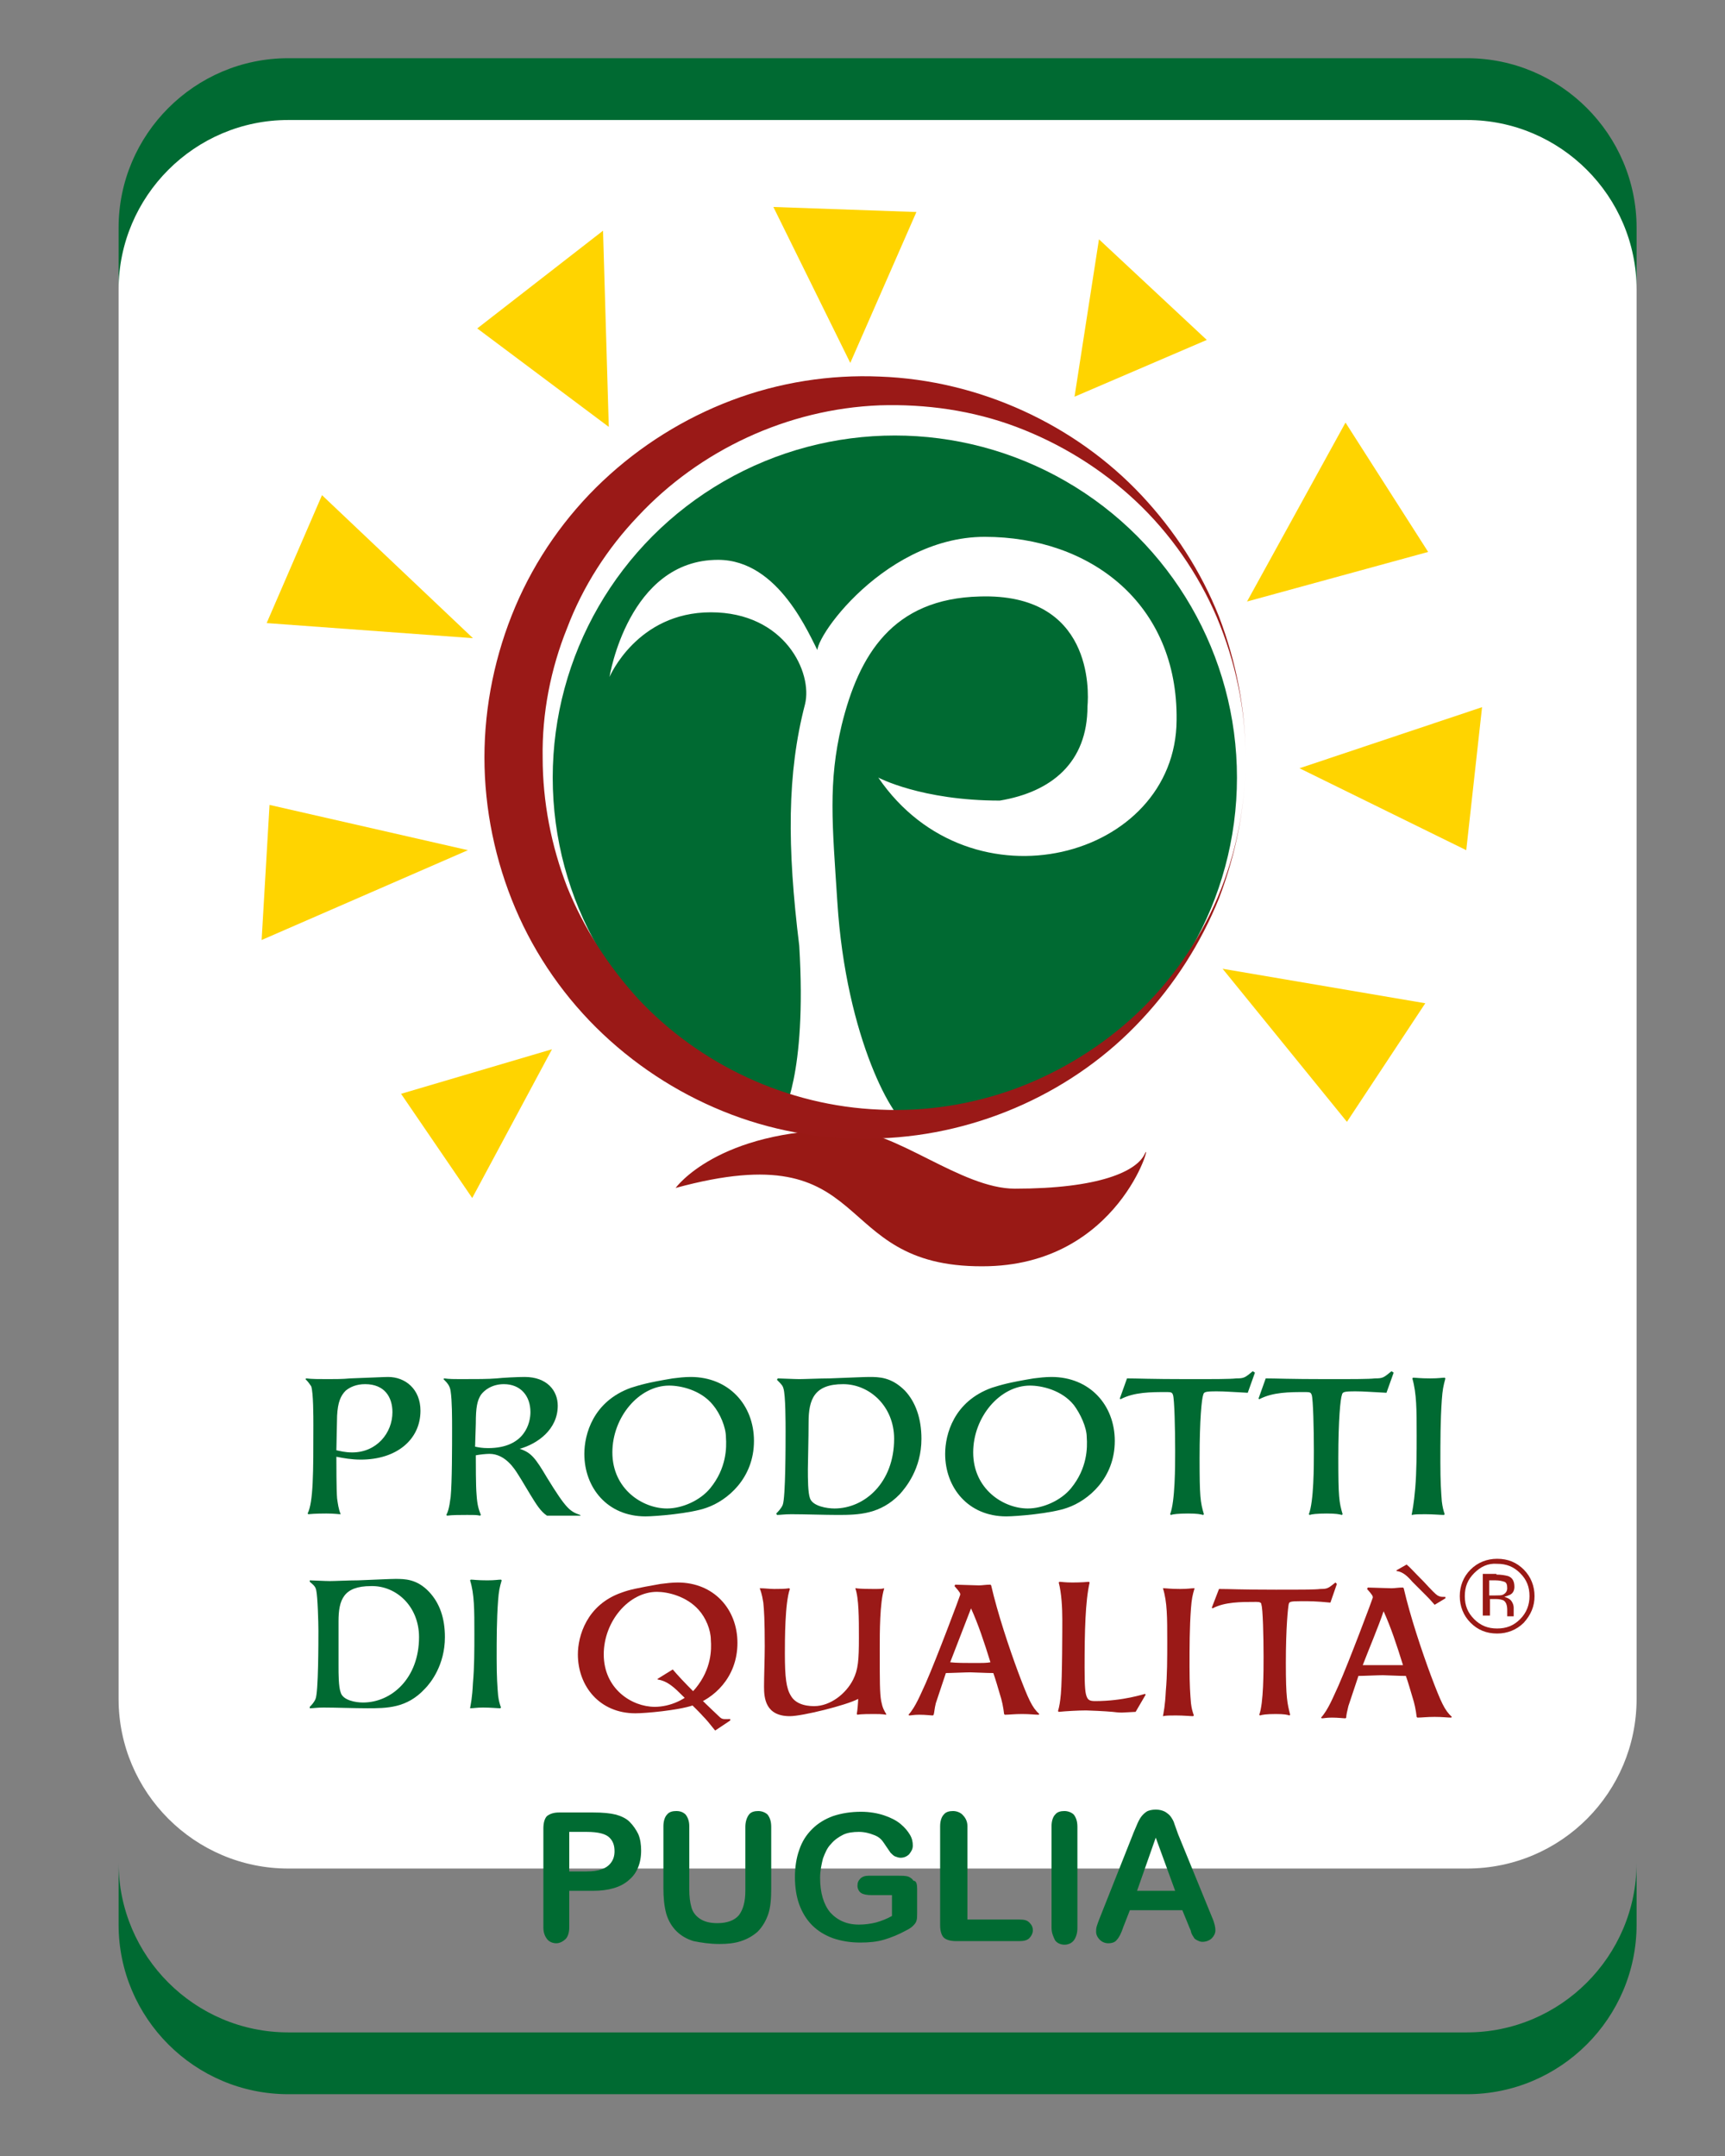
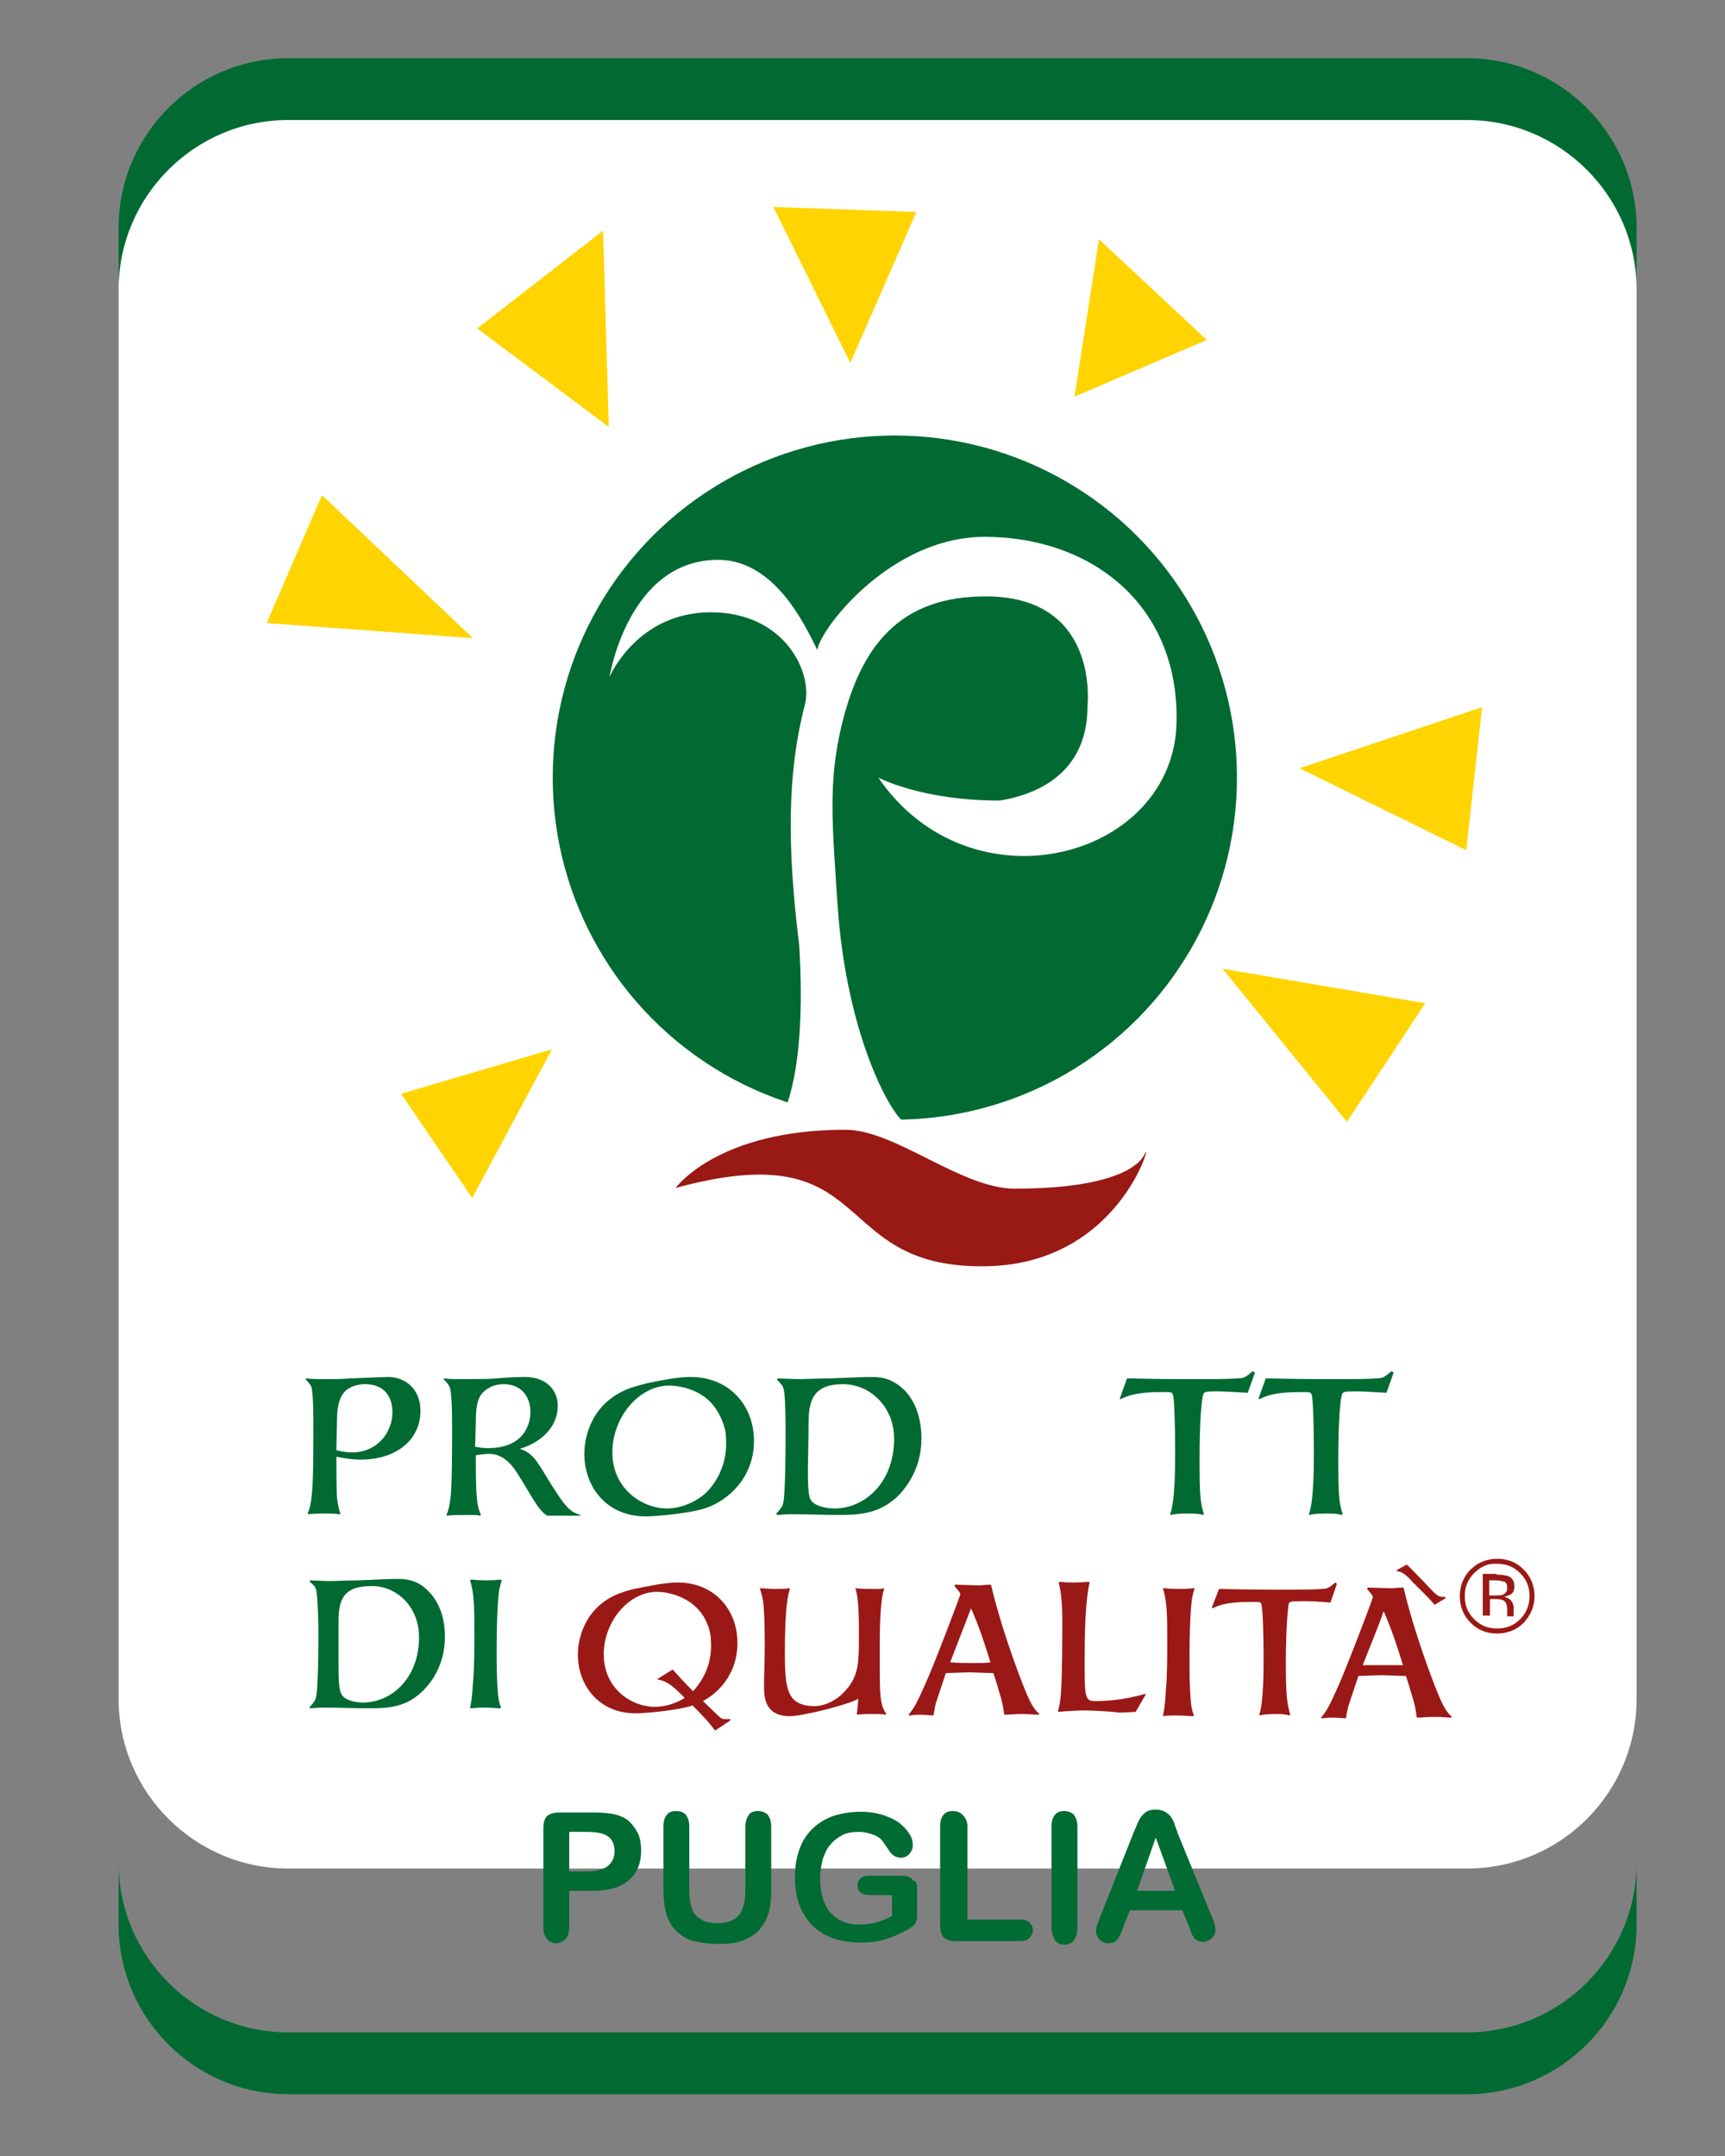
<svg xmlns="http://www.w3.org/2000/svg" version="1.1" id="Layer_1" x="0px" y="0px" width="240px" height="300px" viewBox="0 0 240 300" style="enable-background:new 0 0 240 300;" xml:space="preserve">
  <rect x="0" y="0" width="240" height="300" fill="#808080" stroke="none" />
  <style type="text/css">

	.st0{fill:#991915;}
	.st1{fill:#FFD400;}
	.st2{fill:#FFFFFF;}
	.st3{fill:#9A1917;}
	.st4{fill:#006A32;}
	.st5{fill-rule:evenodd;clip-rule:evenodd;fill:#FFFFFF;}
	.st6{fill-rule:evenodd;clip-rule:evenodd;fill:#9A1917;}
	.st7{fill-rule:evenodd;clip-rule:evenodd;fill:#006A32;}
	.st8{fill-rule:evenodd;clip-rule:evenodd;fill:#006B32;}

</style>
  <path class="st5" d="M16.5,238.4V38.5c0-13,10.6-23.6,23.6-23.6h164c13,0,23.6,10.6,23.6,23.6l0,199.9l0-2c0,13-10.5,23.6-23.6,23.6  h-164c-13,0-23.6-10.6-23.6-23.6L16.5,238.4z" />
  <path class="st4" d="M204.1,8.1h-164c-13,0-23.6,10.6-23.6,23.6v8.6c0-13,10.6-23.6,23.6-23.6h164c13,0,23.6,10.6,23.6,23.6v-8.6  C227.7,18.7,217.1,8.1,204.1,8.1z" />
  <path class="st4" d="M40.1,291.4h164c13,0,23.6-10.6,23.6-23.6v-8.6c0,13-10.6,23.6-23.6,23.6h-164c-13,0-23.6-10.6-23.6-23.6v8.6  C16.5,280.8,27.1,291.4,40.1,291.4z" />
  <path class="st0" d="M209.3,220.1c-0.3-0.1-0.7-0.2-1.2-0.2h-0.9v2.1h0.9c0.4,0,0.8,0,1-0.1c0.4-0.2,0.6-0.5,0.6-0.9  C209.7,220.5,209.6,220.2,209.3,220.1z M208.2,219.1c0.7,0,1.2,0.1,1.6,0.2c0.6,0.2,0.9,0.7,0.9,1.5c0,0.5-0.2,0.9-0.6,1.1  c-0.2,0.1-0.5,0.2-0.8,0.3c0.4,0.1,0.8,0.3,1,0.6c0.2,0.3,0.3,0.6,0.3,0.9v0.4c0,0.1,0,0.3,0,0.4c0,0.2,0,0.3,0,0.3l0,0.1h-0.9  c0,0,0,0,0-0.1c0,0,0,0,0-0.1l0-0.2v-0.5c0-0.7-0.2-1.1-0.5-1.3c-0.2-0.1-0.6-0.2-1.1-0.2h-0.8v2.3h-1v-5.8H208.2z M205.1,218.9  c-0.9,0.9-1.3,1.9-1.3,3.2c0,1.3,0.4,2.3,1.3,3.2c0.9,0.9,1.9,1.3,3.2,1.3c1.3,0,2.3-0.4,3.2-1.3c0.9-0.9,1.3-2,1.3-3.2  c0-1.3-0.4-2.3-1.3-3.2c-0.9-0.9-1.9-1.3-3.2-1.3C207,217.5,206,218,205.1,218.9z M212,225.8c-1,1-2.3,1.5-3.7,1.5  c-1.5,0-2.7-0.5-3.7-1.5c-1-1-1.5-2.3-1.5-3.7c0-1.4,0.5-2.7,1.5-3.7c1-1,2.3-1.5,3.7-1.5c1.5,0,2.7,0.5,3.7,1.5  c1,1,1.5,2.3,1.5,3.7C213.5,223.5,213,224.7,212,225.8z" />
  <path class="st6" d="M98.9,228.2c0.1,1.3,0.1,4-2.1,6.7c-1.3,1.6-3.6,2.6-5.7,2.6c-3.2,0-7.1-2.5-7.1-7.3c0-4.6,3.5-8.7,7.4-8.7  c1.5,0,4.1,0.6,5.8,2.5C98.2,225.1,98.9,226.8,98.9,228.2z M102.6,228.6c0-4.7-3.3-8.4-8.3-8.4c-0.8,0-1.6,0.1-2.4,0.2  c-3.4,0.6-4.3,0.8-5.4,1.2c-4.9,1.7-6.1,6.1-6.1,8.6c0,4.4,3,8.2,8,8.2c1.4,0,5.9-0.4,8-1.1C99.2,236.4,102.6,233.5,102.6,228.6z" />
  <path class="st6" d="M186,220.4l-0.2-0.2c-1,0.8-1.1,0.9-2.1,0.9c-0.8,0.1-2.6,0.1-6.2,0.1c-4.9,0-6.4-0.1-7.9-0.1l-1,2.6l0.1,0.1  c1.7-0.9,3.9-0.9,6.1-0.9c0.5,0,0.7,0.1,0.7,0.4c0.2,0.5,0.3,4.4,0.3,7.2c0,2,0,6.5-0.6,8.1l0.1,0.1c0.3-0.1,0.9-0.2,2.2-0.2  c1.2,0,1.6,0.1,1.9,0.2l0.1-0.1c-0.4-1.6-0.6-2.3-0.6-7.2c0-5,0.3-7.7,0.4-8.2c0.1-0.3,0.1-0.4,1.8-0.4c1.1,0,2,0,4,0.2L186,220.4z" />
  <path class="st6" d="M105.7,221c0.1,0.3,0.3,0.7,0.5,2c0.1,1,0.2,2.4,0.2,6.1c0,1.6-0.1,4.1-0.1,5.6c0,1.6,0.2,4.1,3.6,4.1  c1.7,0,7.8-1.5,9.5-2.4c0,0.3-0.1,1.7-0.2,2.1l0.1,0.1c0.5-0.1,1.8-0.1,2.3-0.1c0.5,0,1.1,0,1.7,0.1l0-0.1c-0.3-0.5-0.5-0.8-0.7-1.8  c-0.2-1.1-0.2-2.7-0.2-7.3c0-2.2,0-6.4,0.6-8.3L123,221c-0.3,0.1-0.6,0.1-1.5,0.1c-0.3,0-1.8,0-2.4-0.1l-0.1,0  c0.5,1.4,0.5,4.2,0.5,6.9c0,3.1-0.1,4.4-0.8,5.8c-1,2-3.2,3.7-5.4,3.7c-0.5,0-2.5,0-3.3-1.5c-0.6-1-0.8-2.5-0.8-5.8  c0-1.8,0-7.1,0.7-9l-0.1-0.1c-0.5,0.1-1.6,0.1-2.1,0.1C107.1,221.1,106.4,221,105.7,221L105.7,221z" />
  <path class="st6" d="M159.4,235.8l-0.1-0.1c-0.1,0-3,1-6.9,1c-0.7,0-1-0.1-1.2-0.6c-0.2-0.5-0.3-1.2-0.3-4.1c0-5,0.1-9.2,0.7-11.8  l-0.1-0.1c-1,0.1-2.1,0.1-2.3,0.1c-1.1,0-1.5-0.1-1.8-0.1l-0.1,0.1c0.4,1.5,0.5,3.6,0.5,5.2c0,0.7,0,8.2-0.2,10.3  c-0.1,1.1-0.2,1.7-0.4,2.4l0.1,0.1c1-0.1,2.7-0.2,3.8-0.2c0.4,0,2.6,0.1,3.7,0.2c0.8,0.1,1.1,0.1,1.3,0.1c0.3,0,1.6-0.1,1.9-0.1  L159.4,235.8z" />
  <path class="st6" d="M135.1,223.8c1,2.2,1.8,4.6,2.7,7.5c-0.6,0.1-0.8,0.1-2.5,0.1c-0.9,0-2.3,0-3.1-0.1  C133,229.2,134.3,225.9,135.1,223.8z M144.6,238.5c-1-0.9-1.5-2-2.9-5.7c-1.3-3.5-2.9-8.3-3.8-12.2l-0.1-0.1c-0.7,0-1.1,0.1-1.6,0.1  c-0.5,0-2.9-0.1-3.3-0.1l-0.1,0.2c0.8,0.9,0.8,1,0.8,1.2c0,0.1-3.3,8.9-4.8,12.3c-0.7,1.5-1.4,3.3-2.4,4.4l0.1,0.1  c0.3,0,0.6-0.1,1.4-0.1c0.9,0,1.6,0.1,1.9,0.1l0.1-0.1c0.1-0.3,0.1-0.8,0.3-1.6c0.2-0.6,1.2-3.6,1.4-4.2c0.7,0,2.7-0.1,3.4-0.1  c2.6,0.1,2.8,0.1,3.2,0.1c0.1,0.3,0.2,0.5,0.9,2.9c0.3,0.9,0.5,1.9,0.6,2.8l0.1,0.1c0.6,0,1.3-0.1,2.4-0.1c1.1,0,1.8,0.1,2.3,0.1  L144.6,238.5z" />
  <path class="st6" d="M161.8,238.8c0.5-0.1,0.9-0.1,1.8-0.1c1.1,0,2,0.1,2.4,0.1l0.1-0.1c-0.2-0.6-0.3-0.9-0.4-1.7  c-0.1-1.2-0.2-2.5-0.2-5.1c0-2.7,0-5.4,0.2-8.1c0.1-1.3,0.2-1.8,0.5-2.8l-0.1,0c-0.4,0-0.8,0.1-1.9,0.1c-1.4,0-1.9-0.1-2.3-0.1  l-0.1,0c0.6,1.9,0.6,4.1,0.6,7.4c0,2.3,0,4.7-0.2,6.9C162.1,237.4,161.9,238.2,161.8,238.8L161.8,238.8z" />
  <path class="st6" d="M192.5,224.2c1,2.2,1.8,4.6,2.7,7.5c-0.6,0-0.8,0-2.5,0c-0.9,0-2.3,0-3.1,0  C190.4,229.6,191.8,226.3,192.5,224.2z M202,238.9c-1-0.9-1.5-2-2.9-5.7c-1.3-3.5-2.9-8.3-3.8-12.2l-0.1-0.1c-0.7,0-1.1,0.1-1.6,0.1  c-0.5,0-2.9-0.1-3.3-0.1l-0.1,0.2c0.8,0.9,0.8,1,0.8,1.2c0,0.1-3.3,8.9-4.8,12.3c-0.7,1.5-1.4,3.3-2.4,4.4l0.1,0.1  c0.3,0,0.6-0.1,1.4-0.1c0.9,0,1.6,0.1,1.9,0.1l0.1-0.1c0-0.3,0.1-0.8,0.3-1.6c0.2-0.6,1.2-3.6,1.4-4.2c0.7,0,2.7-0.1,3.4-0.1  c2.6,0.1,2.8,0.1,3.2,0.1c0.1,0.3,0.2,0.5,0.9,2.9c0.3,0.9,0.5,1.9,0.6,2.8l0.1,0.1c0.6,0,1.3-0.1,2.4-0.1c1.1,0,1.8,0.1,2.3,0.1  L202,238.9z" />
  <path class="st6" d="M101.6,239.4v-0.2c-1,0-1.1,0.1-1.6-0.4c-0.4-0.4-1.2-1.1-2.9-2.8c-2.2-2.2-2.9-3-3.5-3.7l-2.1,1.3l0,0.1  c1.4,0.2,2.4,1.2,3.4,2.2c0.3,0.3,2.2,2.1,2.9,2.9c0.5,0.5,0.9,1,1.7,2L101.6,239.4z" />
  <path class="st6" d="M201.1,222.4v-0.2c-0.7,0-0.7,0-1.1-0.2c-0.3-0.2-0.8-0.7-1.9-1.9c-1.5-1.5-1.9-2-2.4-2.4l-1.4,0.8l0,0.1  c0.9,0.1,1.6,0.8,2.2,1.5c0.2,0.2,1.4,1.4,1.9,1.9c0.3,0.3,0.6,0.6,1.2,1.3L201.1,222.4z" />
  <path class="st7" d="M46.8,201.8c0-0.8,0.1-4.1,0.1-4.8c0.1-1.9,0.5-2.8,1.2-3.5c0.6-0.5,1.5-0.9,2.7-0.9c2.7,0,3.8,1.8,3.8,3.9  c0,2.9-2.2,5.6-5.6,5.6C48,202.1,47.3,201.9,46.8,201.8z M47.4,210.7c-0.3-0.7-0.4-1.5-0.5-2.2c-0.1-1.2-0.1-4.8-0.1-5.8  c1,0.2,2.1,0.4,3.4,0.4c5,0,8.3-2.8,8.3-6.8c0-3-2.1-4.7-4.5-4.7c-0.6,0-2.4,0.1-5.3,0.2c-1,0.1-2.1,0.1-3.1,0.1c-1.2,0-2.2,0-3-0.1  l-0.1,0.1c0.4,0.4,0.6,0.7,0.8,1c0.3,0.9,0.3,4.2,0.3,5.4c0,6.6,0,10.7-0.8,12.3l0.1,0.1c0.9-0.1,2.2-0.1,2.5-0.1  c1.2,0,1.6,0.1,2,0.1L47.4,210.7z" />
  <path class="st7" d="M66.2,198.1c0-2.3,0.2-3.2,0.7-4c0.5-0.7,1.6-1.5,3.2-1.5c2.3,0,3.7,1.6,3.7,3.9c0,1.4-0.7,5-5.9,5  c-0.8,0-1.3-0.1-1.8-0.2L66.2,198.1z M80.7,210.8c-1.4-0.5-1.9-0.8-4.6-5.2c-1.6-2.7-2.2-3.5-3.8-4c2.5-0.7,5.3-2.7,5.3-6  c0-2.1-1.5-4-4.6-4c-1,0-3,0.1-3.9,0.2c-1.2,0.1-2.7,0.1-5.1,0.1c-0.7,0-1.5,0-2.2-0.1l-0.1,0.1c0.5,0.5,0.9,0.9,1,1.7  c0.2,1.3,0.2,3.8,0.2,5.2c0,2.3,0,7.5-0.2,9.5c-0.2,1.6-0.4,2.1-0.6,2.5l0.1,0.1c0.7-0.1,1.9-0.1,2.7-0.1c1.2,0,1.4,0,1.9,0.1  l0.1-0.1c-0.3-0.8-0.5-1.3-0.6-2.9c-0.1-1.1-0.1-4.3-0.1-5.4c0.5-0.1,1.4-0.2,1.9-0.2c2.2,0,3.5,2.1,4,2.9c0.4,0.6,1.5,2.5,1.7,2.8  c0.8,1.3,1.4,2.3,2.3,2.9h4.7L80.7,210.8z" />
  <path class="st7" d="M101,200c0.1,1.4,0.1,4.3-2.2,7.1c-1.4,1.7-3.9,2.8-6,2.8c-3.4,0-7.6-2.7-7.6-7.8c0-4.9,3.7-9.3,7.9-9.3  c1.6,0,4.4,0.6,6.1,2.7C100.2,196.7,101,198.6,101,200z M104.9,200.5c0-5-3.5-8.9-8.8-8.9c-0.9,0-1.7,0.1-2.5,0.2  c-3.6,0.6-4.5,0.9-5.8,1.3c-5.3,1.9-6.5,6.5-6.5,9.2c0,4.7,3.2,8.7,8.5,8.7c1.4,0,6.3-0.4,8.5-1.2  C101.2,208.8,104.9,205.7,104.9,200.5z" />
  <path class="st7" d="M124.4,200.2c0,6.1-4.1,9.7-8.3,9.7c-1,0-3-0.3-3.4-1.4c-0.3-0.8-0.3-2.7-0.3-4.1c0-0.9,0.1-4.3,0.1-6.5  c0-3.2,0.8-5.3,4.8-5.3C121,192.6,124.4,195.7,124.4,200.2z M108.1,210.8c0.5,0,1-0.1,2-0.1c1.8,0,4.7,0.1,6.5,0.1  c2.9,0,5.9-0.1,8.6-2.9c0.8-0.9,3-3.5,3-7.7c0-2.8-0.8-5.1-2.3-6.7c-1.9-1.9-3.6-1.9-5-1.9c-0.7,0-2.7,0.1-5.5,0.2  c-1.3,0-3.4,0.1-4.2,0.1c-0.7,0-2.6-0.1-3-0.1l-0.1,0.2c0.6,0.6,0.8,0.8,0.9,1.2c0.3,0.9,0.3,4.9,0.3,6c0,1.7,0,9.2-0.4,10.2  c-0.2,0.5-0.7,1-0.9,1.2L108.1,210.8z" />
-   <path class="st7" d="M151.2,200c0.1,1.4,0.1,4.3-2.2,7.1c-1.4,1.7-3.9,2.8-6,2.8c-3.4,0-7.6-2.7-7.6-7.8c0-4.9,3.7-9.3,7.9-9.3  c1.6,0,4.4,0.6,6.1,2.7C150.3,196.7,151.2,198.6,151.2,200z M155.1,200.5c0-5-3.5-8.9-8.8-8.9c-0.9,0-1.7,0.1-2.5,0.2  c-3.6,0.6-4.5,0.9-5.8,1.3c-5.3,1.9-6.5,6.5-6.5,9.2c0,4.7,3.2,8.7,8.5,8.7c1.4,0,6.3-0.4,8.5-1.2  C151.4,208.8,155.1,205.7,155.1,200.5z" />
  <path class="st7" d="M174.6,191l-0.3-0.2c-1.1,0.9-1.2,1-2.3,1c-0.9,0.1-2.8,0.1-6.7,0.1c-5.3,0-7-0.1-8.5-0.1l-1,2.8l0.1,0.1  c1.9-1,4.2-1,6.5-1c0.6,0,0.7,0.1,0.8,0.4c0.2,0.6,0.3,4.7,0.3,7.8c0,2.1,0,7-0.7,8.8l0.1,0.1c0.3-0.1,1-0.2,2.4-0.2  c1.3,0,1.7,0.1,2.1,0.2l0.1-0.1c-0.5-1.7-0.6-2.4-0.6-7.8c0-5.4,0.3-8.3,0.5-8.8c0.1-0.4,0.2-0.5,1.9-0.5c1.2,0,2.2,0.1,4.3,0.2  L174.6,191z" />
  <path class="st7" d="M193.9,191l-0.3-0.2c-1.1,0.9-1.2,1-2.3,1c-0.9,0.1-2.8,0.1-6.7,0.1c-5.3,0-7-0.1-8.5-0.1l-1,2.8l0.1,0.1  c1.9-1,4.2-1,6.5-1c0.6,0,0.7,0.1,0.8,0.4c0.2,0.6,0.3,4.7,0.3,7.8c0,2.1,0,7-0.7,8.8l0.1,0.1c0.3-0.1,1-0.2,2.4-0.2  c1.3,0,1.7,0.1,2.1,0.2l0.1-0.1c-0.5-1.7-0.6-2.4-0.6-7.8c0-5.4,0.3-8.3,0.5-8.8c0.1-0.4,0.2-0.5,1.9-0.5c1.2,0,2.2,0.1,4.3,0.2  L193.9,191z" />
-   <path class="st7" d="M196.4,210.8c0.6-0.1,0.9-0.1,1.9-0.1c1.1,0,2.1,0.1,2.6,0.1l0.1-0.1c-0.2-0.6-0.3-1-0.4-1.8  c-0.1-1.3-0.2-2.7-0.2-5.4c0-2.9,0-5.8,0.2-8.7c0.1-1.4,0.2-1.9,0.5-3l-0.1-0.1c-0.4,0-0.8,0.1-2,0.1c-1.5,0-2-0.1-2.4-0.1l-0.1,0.1  c0.6,2.1,0.6,4.4,0.6,7.9c0,2.4,0,5-0.2,7.4C196.7,209.4,196.5,210.2,196.4,210.8L196.4,210.8z" />
  <path class="st7" d="M58.3,227.8c0,5.7-3.8,9.1-7.8,9.1c-1,0-2.8-0.3-3.1-1.4c-0.3-0.8-0.3-2.5-0.3-3.8c0-0.8,0-4,0-6.1  c0-3,0.7-4.9,4.5-4.9C55.1,220.6,58.3,223.5,58.3,227.8z M43.1,237.7c0.5,0,1-0.1,1.9-0.1c1.7,0,4.4,0.1,6.1,0.1c2.7,0,5.5,0,8-2.7  c0.8-0.8,2.8-3.3,2.8-7.2c0-2.6-0.7-4.7-2.2-6.3c-1.7-1.8-3.4-1.8-4.7-1.8c-0.7,0-2.6,0.1-5.2,0.2c-1.3,0-3.2,0.1-3.9,0.1  c-0.7,0-2.4-0.1-2.8-0.1l0,0.2c0.6,0.5,0.8,0.7,0.9,1.2c0.2,0.9,0.3,4.5,0.3,5.6c0,1.6,0,8.6-0.4,9.5c-0.2,0.5-0.6,0.9-0.8,1.1  L43.1,237.7z" />
  <path class="st7" d="M65.4,237.7c0.5,0,0.9-0.1,1.8-0.1c1.1,0,2,0.1,2.4,0.1l0.1-0.1c-0.2-0.6-0.3-0.9-0.4-1.7  c-0.1-1.2-0.2-2.5-0.2-5.1c0-2.7,0-5.4,0.2-8.1c0.1-1.3,0.2-1.8,0.5-2.8l-0.1-0.1c-0.4,0-0.8,0.1-1.9,0.1c-1.4,0-1.9-0.1-2.3-0.1  l-0.1,0.1c0.6,1.9,0.6,4.1,0.6,7.4c0,2.3,0,4.7-0.2,6.9C65.7,236.3,65.5,237.1,65.4,237.7L65.4,237.7z" />
  <path class="st8" d="M158.2,263.1h5.3l-2.7-7.4L158.2,263.1z M165.4,268l-0.9-2.2h-7.3l-0.9,2.3c-0.3,0.9-0.6,1.5-0.9,1.8  c-0.2,0.3-0.6,0.5-1.2,0.5c-0.5,0-0.9-0.2-1.2-0.5c-0.3-0.3-0.5-0.7-0.5-1.1c0-0.2,0-0.5,0.1-0.8c0.1-0.3,0.2-0.6,0.4-1.1l4.6-11.6  c0.1-0.3,0.3-0.7,0.5-1.2c0.2-0.5,0.4-0.9,0.6-1.2c0.2-0.3,0.5-0.6,0.8-0.8c0.3-0.2,0.8-0.3,1.3-0.3c0.5,0,0.9,0.1,1.3,0.3  c0.3,0.2,0.6,0.4,0.8,0.7c0.2,0.3,0.4,0.6,0.5,1c0.1,0.3,0.3,0.8,0.5,1.4l4.7,11.5c0.4,0.9,0.5,1.5,0.5,1.9c0,0.4-0.2,0.8-0.5,1.1  c-0.3,0.3-0.8,0.5-1.3,0.5c-0.3,0-0.5-0.1-0.7-0.2c-0.2-0.1-0.4-0.2-0.5-0.4c-0.1-0.2-0.3-0.4-0.4-0.8  C165.7,268.6,165.5,268.3,165.4,268z M146.3,268.2v-14.1c0-0.7,0.2-1.3,0.5-1.6c0.3-0.4,0.8-0.5,1.3-0.5c0.5,0,1,0.2,1.3,0.5  c0.3,0.4,0.5,0.9,0.5,1.7v14.1c0,0.7-0.2,1.3-0.5,1.7c-0.3,0.4-0.8,0.6-1.3,0.6c-0.5,0-1-0.2-1.3-0.6  C146.5,269.4,146.3,268.9,146.3,268.2z M134.6,254.1v13h7.3c0.6,0,1,0.1,1.3,0.4c0.3,0.3,0.5,0.6,0.5,1.1c0,0.4-0.2,0.8-0.5,1.1  c-0.3,0.3-0.8,0.4-1.4,0.4h-8.8c-0.8,0-1.4-0.2-1.7-0.5s-0.5-0.9-0.5-1.7v-13.8c0-0.7,0.2-1.3,0.5-1.6c0.3-0.4,0.8-0.5,1.3-0.5  c0.5,0,1,0.2,1.3,0.5S134.6,253.3,134.6,254.1z M127.6,262.8v3.4c0,0.5,0,0.8-0.1,1.1c-0.1,0.3-0.3,0.5-0.5,0.7  c-0.2,0.2-0.5,0.4-0.9,0.6c-1.1,0.6-2.1,1-3.1,1.3c-1,0.3-2.1,0.4-3.3,0.4c-1.4,0-2.6-0.2-3.8-0.6c-1.1-0.4-2.1-1-2.9-1.8  c-0.8-0.8-1.4-1.8-1.8-2.9c-0.4-1.1-0.6-2.4-0.6-3.8c0-1.4,0.2-2.7,0.6-3.8c0.4-1.2,1-2.1,1.8-2.9c0.8-0.8,1.8-1.4,2.9-1.8  c1.2-0.4,2.5-0.6,3.9-0.6c1.2,0,2.3,0.2,3.2,0.5c0.9,0.3,1.7,0.7,2.3,1.2s1,1,1.3,1.5c0.3,0.5,0.4,1,0.4,1.5c0,0.5-0.2,0.8-0.5,1.2  c-0.3,0.3-0.7,0.5-1.2,0.5c-0.3,0-0.5-0.1-0.8-0.2c-0.2-0.1-0.4-0.3-0.6-0.5c-0.5-0.7-0.8-1.2-1.1-1.6c-0.3-0.4-0.7-0.7-1.3-0.9  c-0.5-0.2-1.2-0.4-2-0.4c-0.8,0-1.6,0.1-2.2,0.4s-1.2,0.7-1.7,1.3c-0.5,0.5-0.8,1.2-1.1,2c-0.2,0.8-0.4,1.7-0.4,2.7  c0,2.1,0.5,3.7,1.4,4.8c1,1.1,2.3,1.7,4,1.7c0.8,0,1.6-0.1,2.4-0.3c0.7-0.2,1.5-0.5,2.2-0.9v-2.9h-2.8c-0.7,0-1.2-0.1-1.5-0.3  c-0.3-0.2-0.5-0.6-0.5-1c0-0.4,0.1-0.7,0.4-1c0.3-0.3,0.7-0.4,1.2-0.4h4.1c0.5,0,0.9,0,1.3,0.1c0.3,0.1,0.6,0.3,0.8,0.6  C127.5,261.7,127.6,262.2,127.6,262.8z M92.3,262.7v-8.6c0-0.7,0.2-1.3,0.5-1.6c0.3-0.4,0.8-0.5,1.3-0.5c0.6,0,1,0.2,1.3,0.5  c0.3,0.4,0.5,0.9,0.5,1.6v8.8c0,1,0.1,1.8,0.3,2.5c0.2,0.7,0.6,1.2,1.2,1.6c0.6,0.4,1.4,0.6,2.4,0.6c1.4,0,2.4-0.4,3-1.1  c0.6-0.8,0.9-1.9,0.9-3.4v-8.9c0-0.7,0.2-1.3,0.5-1.7s0.8-0.5,1.3-0.5c0.5,0,1,0.2,1.3,0.5c0.3,0.4,0.5,0.9,0.5,1.7v8.6  c0,1.4-0.1,2.6-0.4,3.5c-0.3,0.9-0.8,1.8-1.5,2.5c-0.7,0.6-1.4,1-2.3,1.3c-0.9,0.3-1.9,0.4-3,0.4c-1.4,0-2.6-0.2-3.6-0.4  c-1-0.3-1.8-0.8-2.4-1.4c-0.6-0.6-1.1-1.4-1.4-2.4C92.4,265.2,92.3,264,92.3,262.7z M81.6,254.9h-2.4v5.5h2.4c0.9,0,1.6-0.1,2.1-0.3  c0.6-0.2,1-0.5,1.3-0.9c0.3-0.4,0.5-0.9,0.5-1.6c0-0.8-0.2-1.4-0.7-1.9C84.3,255.2,83.3,254.9,81.6,254.9z M82.5,263.1h-3.3v5.1  c0,0.7-0.2,1.3-0.5,1.6s-0.8,0.6-1.3,0.6c-0.5,0-1-0.2-1.3-0.6c-0.3-0.4-0.5-0.9-0.5-1.6v-13.8c0-0.8,0.2-1.4,0.5-1.7  c0.4-0.3,0.9-0.5,1.7-0.5h4.7c1.4,0,2.4,0.1,3.2,0.3c0.7,0.2,1.4,0.5,1.9,1c0.5,0.5,0.9,1.1,1.2,1.7c0.3,0.7,0.4,1.5,0.4,2.3  c0,1.8-0.6,3.2-1.7,4.1C86.4,262.6,84.7,263.1,82.5,263.1z" />
  <g>
    <circle class="st4" cx="124.5" cy="108.2" r="47.6" />
    <path class="st0" d="M94,165.3c0,0,5.8-8.1,23.6-8.1c7,0,16.1,8.2,23.6,8.2c11.7,0,17-2.4,18.1-4.9c1.1-2.4-3.5,15.7-22.6,15.7   C115,176.3,122.2,157.6,94,165.3z" />
    <polygon class="st1" points="107.6,28.8 127.5,29.5 118.3,50.5  " />
    <polygon class="st1" points="152.9,33.3 167.9,47.3 149.5,55.2  " />
-     <polygon class="st1" points="187.2,58.8 198.7,76.8 173.5,83.7  " />
    <polygon class="st1" points="206.2,98.4 204,118.3 180.8,106.9  " />
    <polygon class="st1" points="198.3,139.6 187.4,156.1 170.1,134.8  " />
    <polygon class="st1" points="76.8,146 65.7,166.7 55.8,152.2  " />
-     <polygon class="st1" points="65.1,118.3 37.5,112 36.4,130.8  " />
    <polygon class="st1" points="65.8,88.8 44.8,68.9 37.1,86.7  " />
    <polygon class="st1" points="84.7,59.4 83.9,32.1 66.4,45.7  " />
    <path class="st2" d="M122.2,108.2c0,0,6,3.2,16.9,3.2c7.2-1.2,12.2-5.3,12.2-13.1c0.2-2.2,0.7-15.8-15-15.3   c-12.1,0.3-16.8,8.1-19.2,17.9c-1.9,8-1.3,13.8-0.6,24.6c1.2,19.1,8,30.9,10,31.1l-17.7-1.4c0,0,3.5-5.4,2.4-23.6   c-1.7-13.8-1.7-24,0.8-33.6c1.1-4.4-2.8-12.8-13.1-12.8c-10.3,0-14.1,9-14.1,9s2.6-16.3,15.1-16.3c8.5,0,12.7,10.5,14.1,13.1   c-2.2-0.2,8.3-16.3,23-16.3c14.7,0,26.9,9.3,26.7,25.5C163.6,119.5,135.1,127.1,122.2,108.2z" />
    <g>
-       <path class="st3" d="M173.3,105.4c0,6.7-1.3,13.3-3.7,19.6c-2.5,6.2-6.2,12-10.8,16.9c-9.2,9.9-22.5,16-36.4,16.5    c-6.9,0.3-14-0.8-20.6-3.3c-6.6-2.5-12.7-6.3-17.9-11.2c-5.2-4.9-9.4-10.9-12.2-17.5c-2.8-6.6-4.3-13.8-4.3-21    c0-7.2,1.5-14.4,4.3-21c2.8-6.6,7-12.6,12.2-17.5c5.2-4.9,11.3-8.7,17.9-11.2c6.6-2.5,13.7-3.6,20.6-3.3    c13.9,0.5,27.2,6.7,36.4,16.5c4.6,4.9,8.3,10.6,10.8,16.9C172,92.1,173.3,98.8,173.3,105.4z M173.3,105.4c0-6.7-1.4-13.3-4-19.5    c-2.6-6.1-6.5-11.7-11.3-16.2c-4.8-4.5-10.5-8-16.6-10.3c-6.1-2.3-12.6-3.2-19-3c-12.9,0.5-25.1,6.3-33.6,15.4    c-4.3,4.5-7.7,9.8-9.9,15.6c-2.3,5.7-3.5,11.9-3.4,18c0,6.2,1.2,12.3,3.4,18c2.3,5.7,5.7,11,9.9,15.6c8.5,9.1,20.7,14.9,33.6,15.4    c6.4,0.3,12.9-0.7,19.1-3c6.1-2.3,11.8-5.8,16.6-10.3c4.8-4.5,8.7-10.1,11.3-16.2C172,118.8,173.3,112.1,173.3,105.4z" />
-     </g>
+       </g>
  </g>
</svg>